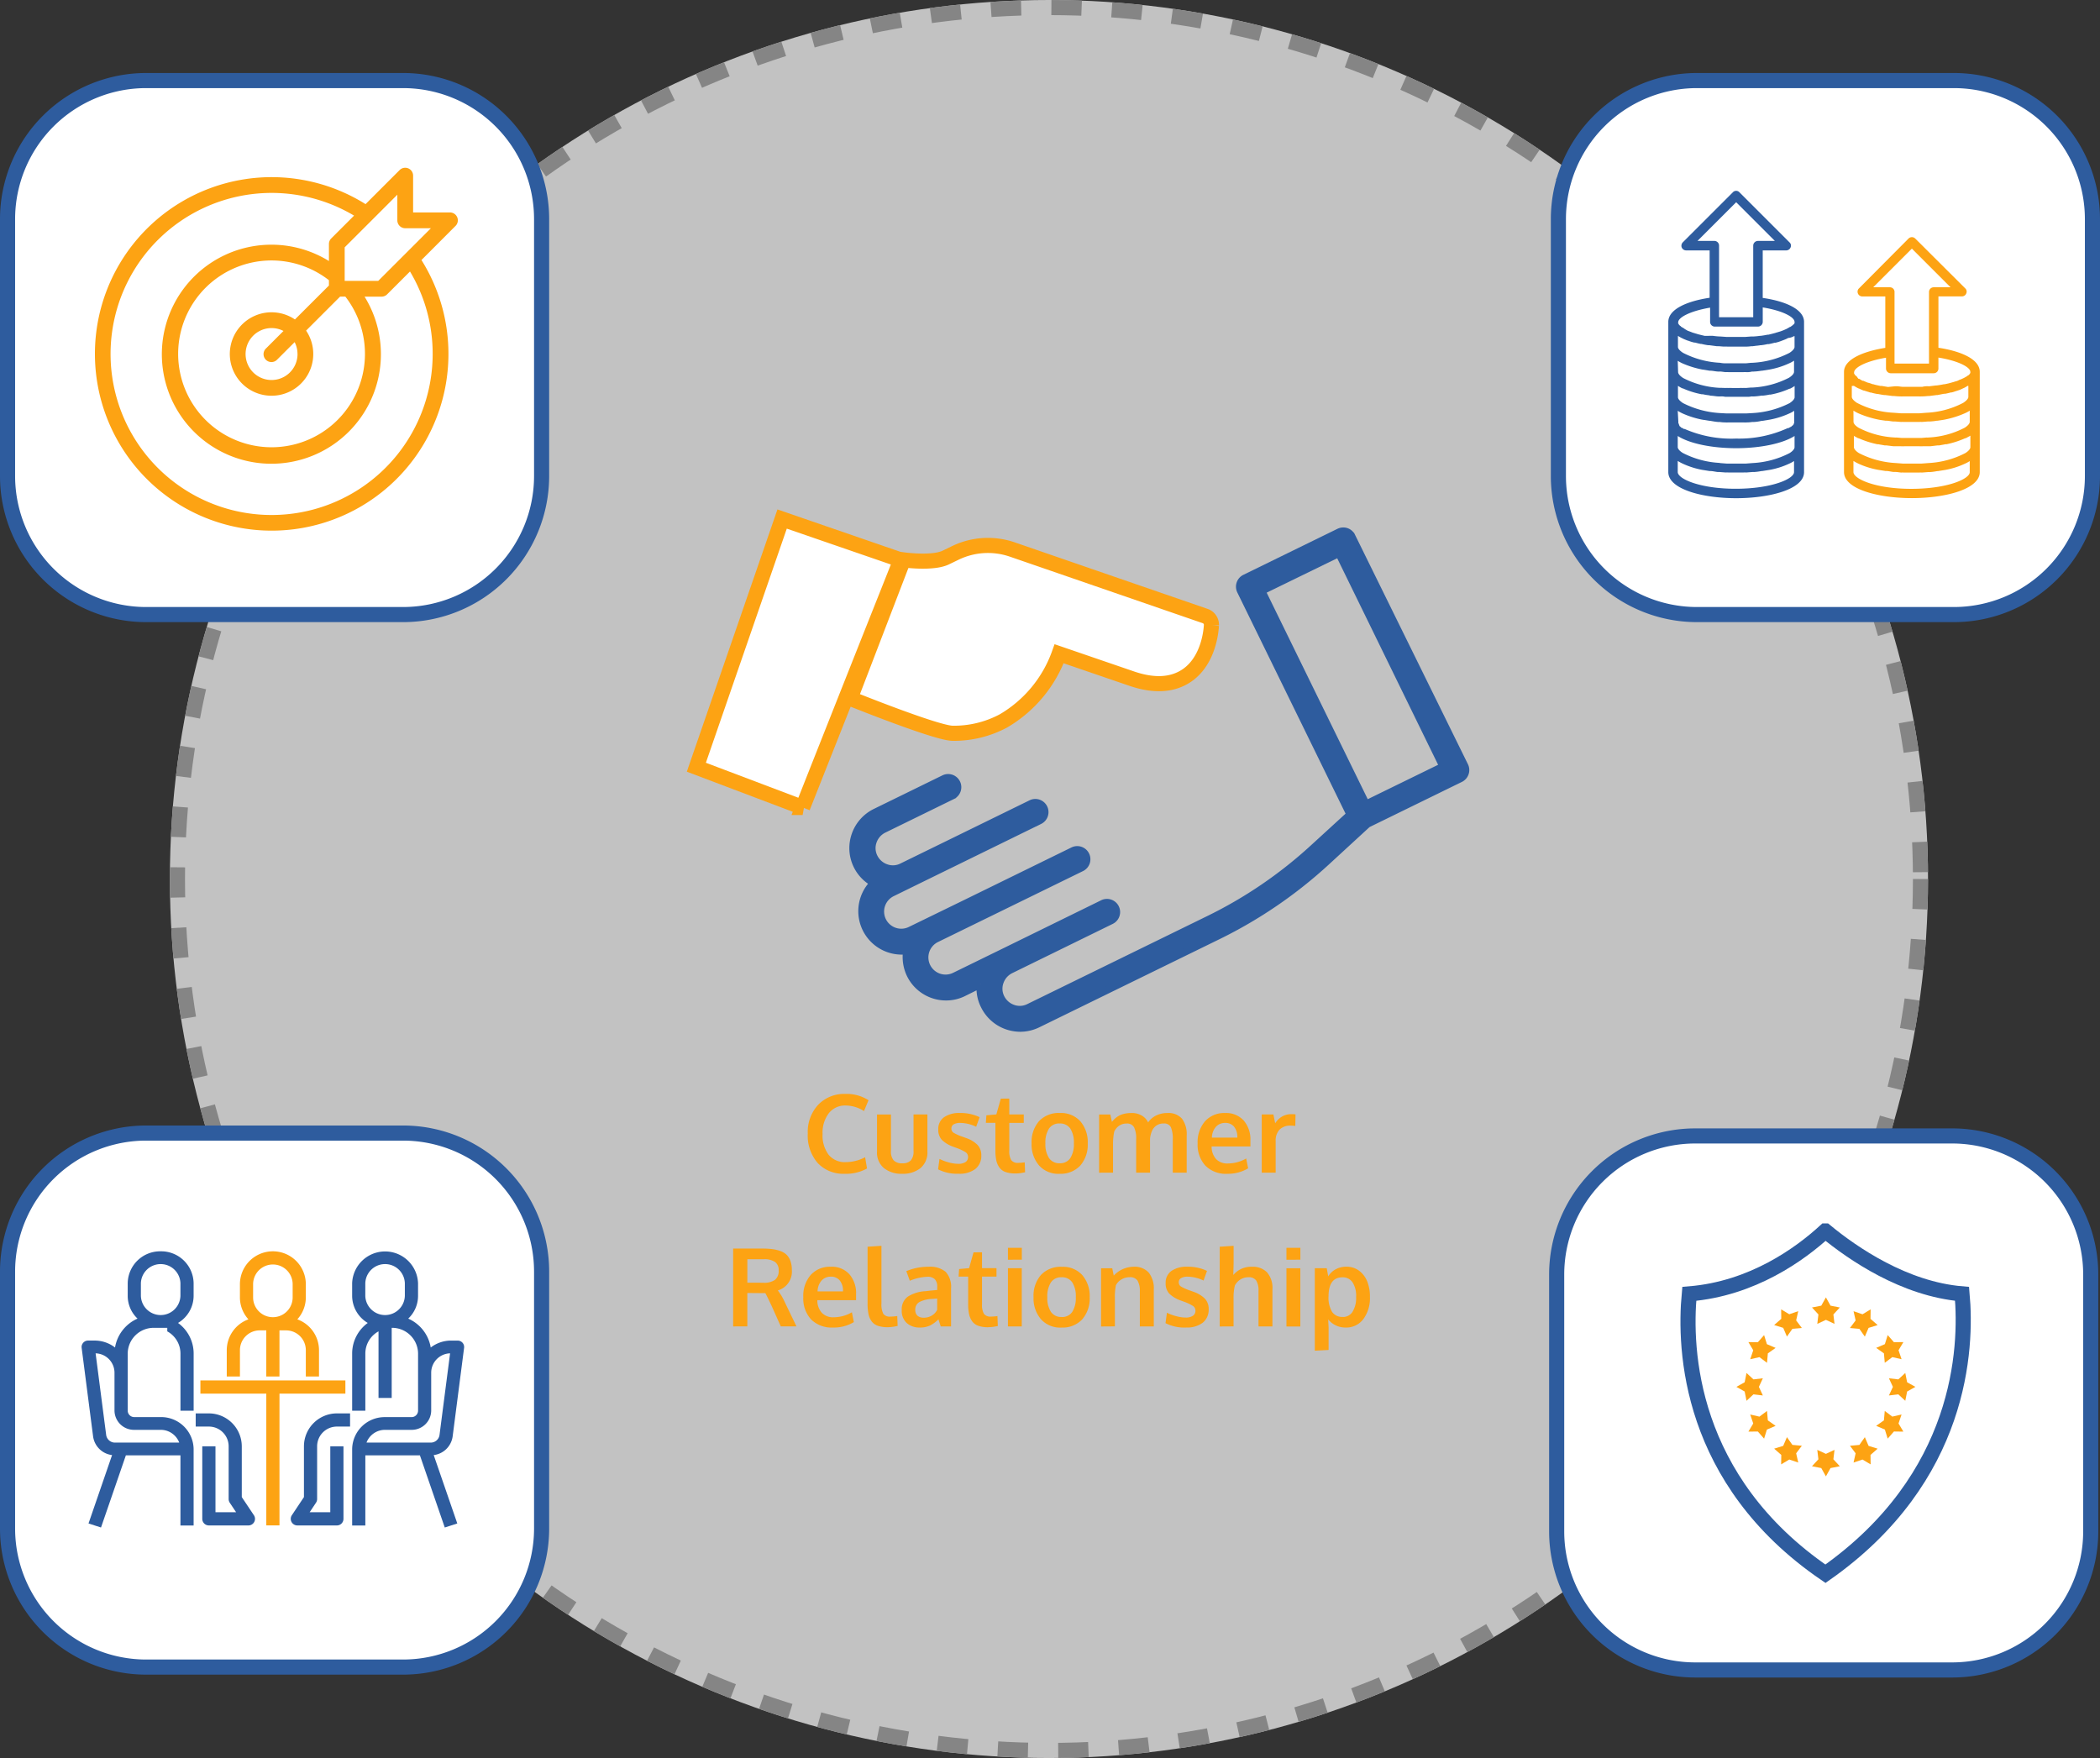
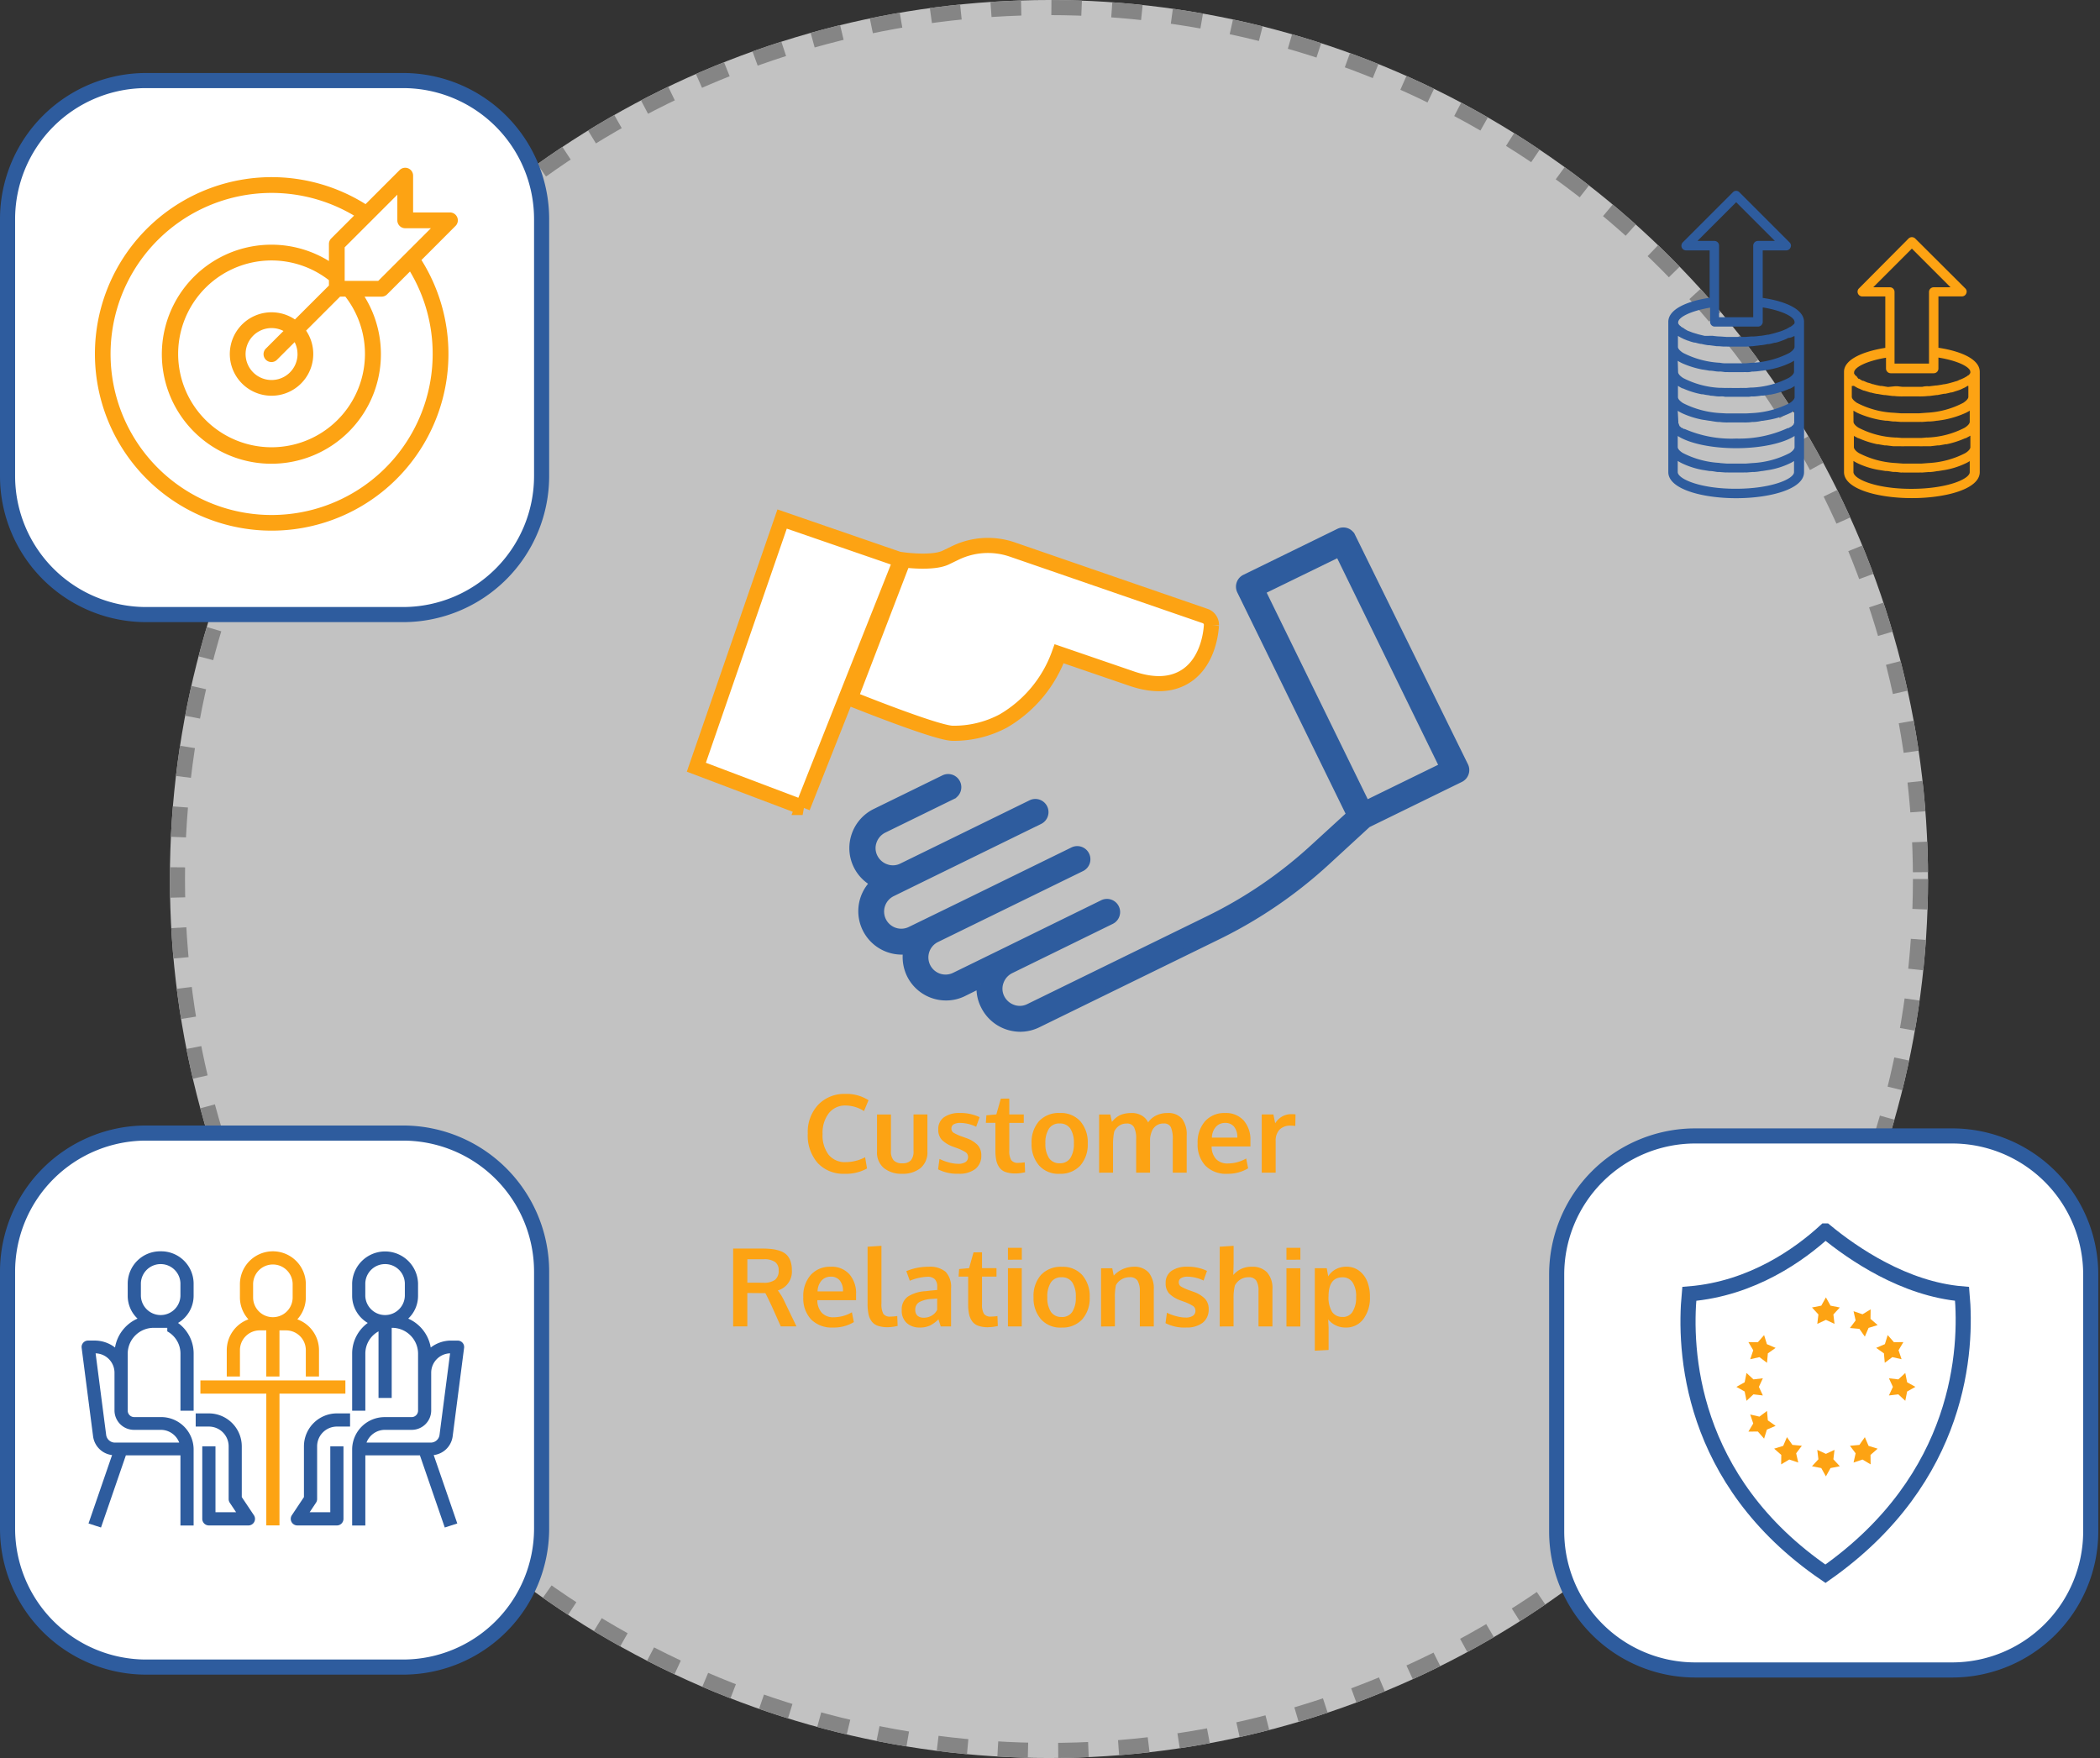
<svg xmlns="http://www.w3.org/2000/svg" width="278" height="232.744" viewBox="0 0 278 232.744">
  <rect x="0" y="0" width="278" height="232.744" fill="#333333" stroke="none" />
  <g id="ic_customer_value" transform="translate(-247.999 -2780)">
    <g id="Group_5974" data-name="Group 5974" transform="translate(248.999 2775)">
      <g id="Group_5973" data-name="Group 5973" transform="translate(16.49)">
        <g id="Ellipse_312" data-name="Ellipse 312" transform="translate(5 5)" fill="#fff" stroke="#a8a8a8" stroke-width="2" stroke-dasharray="4" opacity="0.7">
          <circle cx="116.372" cy="116.372" r="116.372" stroke="none" />
          <circle cx="116.372" cy="116.372" r="115.372" fill="none" />
        </g>
      </g>
      <g id="Group_5972" data-name="Group 5972" transform="translate(0 15.665)">
        <g id="Group_5969" data-name="Group 5969" transform="translate(205.301 0)">
-           <path id="Path_11077" data-name="Path 11077" d="M89.721,138.469h-34A18.35,18.35,0,0,1,37.38,120.126V86.113A18.35,18.35,0,0,1,55.718,67.77H89.741a18.35,18.35,0,0,1,18.338,18.343v34.034A18.35,18.35,0,0,1,89.721,138.469Z" transform="translate(-37.38 -67.77)" fill="#fff" stroke="#2e5c9e" stroke-miterlimit="10" stroke-width="2" />
          <g id="noun_Profit_2418435" transform="translate(14.551 14.598)">
            <g id="Layer_2" data-name="Layer 2" transform="translate(0 0)">
              <g id="Layer_1" data-name="Layer 1">
                <path id="Path_11081" data-name="Path 11081" d="M0,20.664H0v3.294H0v3.314H0v3.3H0v3.364H0v3.3C0,39.5,4.522,40.69,8.985,40.69s8.985-1.188,8.985-3.444v-3.3h0V30.6h0V27.283h0V23.959h0V20.664h0V17.35c0-1.657-2.426-2.735-5.471-3.175V7.886h3.115a.619.619,0,0,0,.569-.389.579.579,0,0,0-.14-.679L9.424.2a.589.589,0,0,0-.888,0L1.917,6.818a.649.649,0,0,0-.14.679.639.639,0,0,0,.579.389H5.471v6.269C2.416,14.615,0,15.693,0,17.35ZM6.808,36.018A11.98,11.98,0,0,1,1.917,34.7c-.429-.26-.669-.559-.669-.779h0V32.454c1.557,1,4.512,1.617,7.737,1.617s6.189-.629,7.727-1.617v1.487h0c0,.22-.24.519-.659.779a11.979,11.979,0,0,1-4.9,1.318h0l-.888.07H7.737l-.9-.07Zm9.823-16.781h.08v1.428h0c0,.22-.24.5-.659.779a11.979,11.979,0,0,1-4.9,1.318h0c-.28,0-.589.05-.888.07H7.737a3.856,3.856,0,0,1-.9-.07h0a11.979,11.979,0,0,1-4.892-1.318c-.429-.28-.669-.559-.669-.779h0V19.2h0a4.991,4.991,0,0,0,.569.319h0a1,1,0,0,1,.18.09l.539.22h.05a5.351,5.351,0,0,0,.829.26h.11c.25.07.489.13.759.18H4.4c.329.08.6.13.878.17h.15l1,.13h.05a.2.2,0,0,1,.11,0h0c.28,0,.559.05.849.05H10.1a4.961,4.961,0,0,0,.888-.05h.18l1-.13h.12a8.435,8.435,0,0,0,.859-.15h.16c.26-.05.509-.11.759-.18h.12a5.581,5.581,0,0,0,.819-.26h0a7.637,7.637,0,0,0,.719-.29h0a1.478,1.478,0,0,0,.13-.08,1.847,1.847,0,0,0,.779-.24ZM1.248,29.12a5.55,5.55,0,0,0,.639.349h0a11.84,11.84,0,0,0,2.576.819h0l1,.16h.09c.329.06.669.12,1,.15h.24a5.111,5.111,0,0,0,.779.06,2.226,2.226,0,0,0,.369,0H9.973a2.415,2.415,0,0,0,.379,0,4.892,4.892,0,0,0,.769-.06h.24a5.223,5.223,0,0,0,1-.15h.09l1-.16h0a11.171,11.171,0,0,0,2.576-.819h0a3.824,3.824,0,0,0,.639-.349v1.467a1.248,1.248,0,0,1,0,.15.659.659,0,0,1-.08.13v.06l-.1.11a.4.4,0,0,1-.09.07l-.17.15h-.06l-.24.15h-.11a15.393,15.393,0,0,1-6.828,1.388,15.433,15.433,0,0,1-6.818-1.268h-.11a2.287,2.287,0,0,0-.24-.15h-.06a.769.769,0,0,1-.16-.15l-.1-.07-.09-.21v-.06l-.08-.13v-.15Zm0-3.324a5.291,5.291,0,0,0,.619.359h.07a11.131,11.131,0,0,0,2.5.779h.15a6.839,6.839,0,0,0,.789.13l.24.06c.3,0,.609.07.918.09a3.415,3.415,0,0,0,.439,0,1.975,1.975,0,0,1,.539.05h2.965a1.939,1.939,0,0,0,.529-.05,3.125,3.125,0,0,0,.439,0,9.225,9.225,0,0,0,.918-.11,1,1,0,0,0,.24,0,6.837,6.837,0,0,0,.789-.13h.15a10.981,10.981,0,0,0,2.5-.779h.07a4.452,4.452,0,0,0,.609-.359h0v1.487h0c0,.22-.24.5-.659.779a12.279,12.279,0,0,1-4.9,1.318h0l-.888.05H7.737l-.9-.05h0A12.329,12.329,0,0,1,1.947,28.1c-.429-.28-.669-.559-.669-.779h0V25.8Zm0-3.294a4.991,4.991,0,0,0,.649.349h0a12.439,12.439,0,0,0,2.576.8h0l1,.16h.09c.329,0,.669.1,1,.11a1,1,0,0,0,.24,0c.26,0,.519.06.779.08a2.356,2.356,0,0,1,.369,0h2a2.415,2.415,0,0,1,.379,0,2.489,2.489,0,0,0,.769-.08.928.928,0,0,0,.24,0,7.634,7.634,0,0,0,1-.11h.09l1-.16a10.712,10.712,0,0,0,2.576-.819h0a3.823,3.823,0,0,0,.639-.349v1.477h0c0,.23-.24.509-.659.779a11.76,11.76,0,0,1-4.822,1.3h-.21l-.689.06a3,3,0,0,0-.409,0,3.3,3.3,0,0,0-.439,0h-1a3.534,3.534,0,0,0-.459,0,2.676,2.676,0,0,0-.4,0l-.559-.02h-.21a11.76,11.76,0,0,1-4.822-1.3c-.419-.27-.659-.549-.669-.779h0ZM11.88,6.629a.629.629,0,0,0-.639.629v9.474H6.718V7.257a.619.619,0,0,0-.629-.629H3.863L8.985,1.507l5.121,5.121ZM16.711,17.35a.449.449,0,0,1,0,.16h0a.749.749,0,0,1-.1.17h-.05a.709.709,0,0,1-.15.15h0l-.25.18h-.05c-.15.1-.319.19-.489.28l-.389.17-.29.11c-.15.06-.309.09-.469.15a2,2,0,0,0-.3.09l-.419.11-.489.12h-.11c-.29.06-.579.11-.888.15a.16.16,0,0,1-.1,0,8.365,8.365,0,0,1-.888.09h-.3l-.8.06H7.717l-.849-.06h-.09a8.984,8.984,0,0,1-.908-.09H5.79l-.8.01h-.17l-.5-.12-.439-.11a2,2,0,0,0-.3-.09c-.16-.06-.319-.09-.459-.15s-.389-.15-.579-.22l-.09-.06A2.605,2.605,0,0,1,2,18.159l-.14-.07-.19-.12s0-.06-.08-.08a1.428,1.428,0,0,1-.12-.11l-.06-.05c0-.08-.07-.11-.1-.17h0a.469.469,0,0,1,0-.16c0-.639,1.577-1.487,4.223-1.937V17.4a.629.629,0,0,0,.559.569h5.79a.629.629,0,0,0,.619-.629V15.433C15.144,15.863,16.711,16.711,16.711,17.35ZM1.248,37.226V35.758a5.55,5.55,0,0,0,.639.349h0a10.841,10.841,0,0,0,2.586.829h0l1,.16h.09c.329,0,.669.1,1,.13a1,1,0,0,1,.24,0l.779.06a2.356,2.356,0,0,1,.369,0h2a2.416,2.416,0,0,1,.379,0l.769-.06a1,1,0,0,1,.24,0,7.553,7.553,0,0,0,1-.13h.09l1-.16h0a10.282,10.282,0,0,0,2.576-.819h0a3.824,3.824,0,0,0,.639-.349v1.467c0,.908-2.995,2.206-7.727,2.206S1.248,38.134,1.248,37.226Z" transform="translate(0 0.003)" fill="#2e5c9e" />
                <path id="Path_11082" data-name="Path 11082" d="M23.3,23.969v3.3h0v3.314h0v3.364h0v3.3c0,2.256,4.522,3.444,8.985,3.444s8.985-1.188,8.985-3.444v-3.3h0V30.628h0V27.314h0V23.969c0-1.647-2.426-2.725-5.471-3.185v-6.8h3.115a.609.609,0,0,0,.569-.389.579.579,0,0,0-.13-.669L32.724,6.32a.629.629,0,0,0-.878,0l-6.629,6.669a.629.629,0,0,0,.449,1h3.1v6.808C25.726,21.284,23.3,22.362,23.3,23.969Zm1.248,8.455.629.339h.06a12.229,12.229,0,0,0,2.5.8.389.389,0,0,1,.15,0c.26.06.529.09.8.15h.24l.908.11h.978a4.689,4.689,0,0,0,.519,0h1.907a4.863,4.863,0,0,0,.539,0h.968l.918-.11h.24c.27-.06.539-.09.789-.15a.439.439,0,0,1,.16,0,12.13,12.13,0,0,0,2.486-.8h.07c.22-.12.439-.23.619-.339h0v1.527h0c0,.22-.25.519-.669.779a11.9,11.9,0,0,1-4.882,1.318h0l-.9.07h-2.5l-.908-.07h0a11.979,11.979,0,0,1-4.892-1.318c-.419-.26-.659-.559-.669-.779h0V32.465Zm0-3.314a6.531,6.531,0,0,0,.639.349h0a12.978,12.978,0,0,0,2.586.819h0c.319.07.639.11,1,.16a.12.12,0,0,0,.08,0c.339,0,.669.09,1,.11h.24l.779.06a2.3,2.3,0,0,1,.369,0h2a2.225,2.225,0,0,1,.369,0l.769-.06h.24a7.633,7.633,0,0,0,1-.11.15.15,0,0,0,.09,0c.329-.05.659-.09,1-.16h0a12.528,12.528,0,0,0,2.586-.819h0a4.393,4.393,0,0,0,.649-.349v1.477h0c0,.23-.24.509-.659.779a11.55,11.55,0,0,1-4.822,1.3.709.709,0,0,1-.21,0l-.689.06H30.937l-.689-.06a.679.679,0,0,1-.2,0,11.61,11.61,0,0,1-4.832-1.3c-.419-.27-.659-.549-.659-.779h0Zm.06-3.284c.18.11.359.22.579.329h0l.17.06c.19.09.359.17.549.24h.05l.829.26h.09a7.363,7.363,0,0,0,.779.18h.09c.309.06.579.11.869.15h.14l1,.13h.21a7.907,7.907,0,0,0,.849.05h0a1.058,1.058,0,0,0,.25,0h2.186a1.058,1.058,0,0,0,.25,0,7.787,7.787,0,0,0,.888-.05h.18l1-.13h.11l.859-.17h.16q.409-.08.779-.18h.1l.819-.26h0a3.883,3.883,0,0,0,.709-.3h0a.329.329,0,0,0,.12-.05,4.481,4.481,0,0,0,.449-.26.15.15,0,0,0,.09,0v1.467h0c0,.22-.25.5-.669.779A11.6,11.6,0,0,1,34.2,29.39h0l-.9.07h-2.5l-.908-.07h0a11.69,11.69,0,0,1-4.892-1.318c-.419-.28-.659-.559-.669-.779h0V25.846ZM35.18,12.779a.619.619,0,0,0-.629.609v9.494H29.988V13.388a.609.609,0,0,0-.619-.609H27.163l5.121-5.121,5.121,5.121Zm4.842,11.191a.658.658,0,0,1,0,.15h0l-.11.17h0l-.15.15h-.05a.939.939,0,0,1-.25.18h0a3.924,3.924,0,0,1-.5.26,2.3,2.3,0,0,1-.379.15c-.1.06-.19.09-.3.15a4.443,4.443,0,0,0-.449.13l-.319.09-.409.11-.509.11a.16.16,0,0,0-.1,0c-.28.06-.579.11-.888.15a.15.15,0,0,1-.09,0l-.9.11h-.17a2.717,2.717,0,0,0-.8.08H31.186c-.28,0-.569-.06-.849-.08h-.25l-.908.09a.15.15,0,0,1-.09,0l-.789-.13h-.18l-.509-.11a3.994,3.994,0,0,1-.409-.11.845.845,0,0,1-.319-.09,4.441,4.441,0,0,0-.449-.13c-.2-.07-.389-.17-.579-.24a.15.15,0,0,0-.09,0c-.18-.09-.329-.19-.479-.28a.15.15,0,0,1-.09,0l-.2-.27s0-.06-.08-.08a.429.429,0,0,1-.12-.11l-.06-.05a.848.848,0,0,0-.1-.17h0a.369.369,0,0,1,0-.15c0-.649,1.577-1.5,4.223-1.947V23.53a.629.629,0,0,0,.629.629h5.69a.619.619,0,0,0,.619-.629V22.083C38.444,22.512,40.021,23.36,40.021,23.969ZM24.548,37.236V35.769a6.528,6.528,0,0,0,.639.349h0a10.781,10.781,0,0,0,2.586.819l1,.16h.08c.339,0,.669.1,1,.13h.24c.26,0,.509.06.779.08a2.3,2.3,0,0,1,.369,0h2a2.227,2.227,0,0,1,.369,0l.769-.06a1.058,1.058,0,0,1,.24,0,7.552,7.552,0,0,0,1-.13h.09l1-.16h0a10.5,10.5,0,0,0,2.586-.819h0a4.393,4.393,0,0,0,.649-.349v1.467c0,.908-2.995,2.206-7.737,2.206S24.548,38.145,24.548,37.236Z" transform="translate(-0.04 -0.008)" fill="#fda313" />
              </g>
            </g>
          </g>
        </g>
        <g id="Group_5971" data-name="Group 5971" transform="translate(0 139.341)">
          <path id="Path_11078" data-name="Path 11078" d="M89.721,138.469h-34A18.35,18.35,0,0,1,37.38,120.126V86.113A18.35,18.35,0,0,1,55.718,67.77H89.741a18.35,18.35,0,0,1,18.338,18.343v34.034A18.35,18.35,0,0,1,89.721,138.469Z" transform="translate(-37.38 -67.77)" fill="#fff" stroke="#2e5c9e" stroke-miterlimit="10" stroke-width="2" />
          <g id="Group_5966" data-name="Group 5966" transform="translate(9.8 15.655)">
            <g id="meeting" transform="translate(0 0)">
              <g id="Group_4034" data-name="Group 4034" transform="translate(19.217 0)">
                <g id="Group_4033" data-name="Group 4033">
                  <path id="Path_7802" data-name="Path 7802" d="M193.342,75.737a4.331,4.331,0,0,0,1.125-2.9V71.094a4.362,4.362,0,0,0-8.725,0v1.745a4.331,4.331,0,0,0,1.125,2.9A4.356,4.356,0,0,0,184,79.819v3.49h1.745v-3.49A2.617,2.617,0,0,1,188.36,77.2h.872v6.107h1.745V77.2h.872a2.617,2.617,0,0,1,2.617,2.617v3.49h1.745v-3.49A4.356,4.356,0,0,0,193.342,75.737Zm-.619-2.9a2.617,2.617,0,0,1-5.235,0V71.094a2.617,2.617,0,0,1,5.235,0Z" transform="translate(-183.998 -66.732)" fill="#fda313" />
                </g>
              </g>
              <g id="Group_4036" data-name="Group 4036" transform="translate(15.105 21.458)">
                <g id="Group_4035" data-name="Group 4035">
                  <path id="Path_7803" data-name="Path 7803" d="M151.7,288.207l-1.6-2.395v-6.718a4.368,4.368,0,0,0-4.362-4.362H144v1.745h1.745a2.617,2.617,0,0,1,2.617,2.617v6.98a.878.878,0,0,0,.147.484l.841,1.261h-2.732v-8.725H144.87v9.6a.873.873,0,0,0,.872.872h5.235a.872.872,0,0,0,.726-1.357Z" transform="translate(-143.998 -274.732)" fill="#2e5c9e" />
                </g>
              </g>
              <g id="Group_4038" data-name="Group 4038" transform="translate(0 0)">
                <g id="Group_4037" data-name="Group 4037" transform="translate(0)">
                  <path id="Path_7804" data-name="Path 7804" d="M14.831,72.641V70.953a4.293,4.293,0,0,0-4.362-4.221,4.293,4.293,0,0,0-4.362,4.221v1.688a4.137,4.137,0,0,0,1.3,3,5.1,5.1,0,0,0-2.98,3.826,4.414,4.414,0,0,0-2.685-.919H.872A.859.859,0,0,0,0,79.394a.817.817,0,0,0,.007.1l1.52,11.766a2.879,2.879,0,0,0,2.51,2.448L.918,102.763l1.654.533,3.291-9.552h7.224v9.286h1.745V92.9a4.3,4.3,0,0,0-4.362-4.221H6.979a.859.859,0,0,1-.872-.844v-7.6A3.435,3.435,0,0,1,9.6,76.862h1.745v.469a3.348,3.348,0,0,1,1.745,2.907v7.6h1.745v-7.6a5,5,0,0,0-2.068-4.023A4.184,4.184,0,0,0,14.831,72.641ZM6.979,90.368h3.49a2.613,2.613,0,0,1,2.457,1.688H4.43a1.171,1.171,0,0,1-1.173-1l-1.4-10.817a2.571,2.571,0,0,1,2.5,2.532v5.065A2.576,2.576,0,0,0,6.979,90.368Zm6.107-17.727a2.619,2.619,0,0,1-5.235,0V70.953a2.619,2.619,0,0,1,5.235,0Z" transform="translate(0 -66.732)" fill="#2e5c9e" />
                </g>
              </g>
              <g id="Group_4040" data-name="Group 4040" transform="translate(15.727 17.095)">
                <g id="Group_4039" data-name="Group 4039" transform="translate(0 0)">
                  <path id="Path_7805" data-name="Path 7805" d="M152,234.732v1.745h8.724v17.449h1.745V236.477h8.725v-1.745Z" transform="translate(-151.998 -234.732)" fill="#fda313" />
                </g>
              </g>
              <g id="Group_4042" data-name="Group 4042" transform="translate(27.693 21.458)">
                <g id="Group_4041" data-name="Group 4041">
                  <path id="Path_7806" data-name="Path 7806" d="M267.5,286.074v-6.98a2.617,2.617,0,0,1,2.617-2.617h1.745v-1.745h-1.745a4.368,4.368,0,0,0-4.362,4.362v6.718l-1.6,2.4a.872.872,0,0,0,.726,1.354h5.235a.872.872,0,0,0,.872-.872v-9.6h-1.745v8.725h-2.733l.841-1.261A.878.878,0,0,0,267.5,286.074Z" transform="translate(-264.012 -274.732)" fill="#2e5c9e" />
                </g>
              </g>
              <g id="Group_4044" data-name="Group 4044" transform="translate(35.817 0)">
                <g id="Group_4043" data-name="Group 4043">
                  <path id="Path_7807" data-name="Path 7807" d="M357.3,91.261l1.52-11.766a.85.85,0,0,0-.761-.939.9.9,0,0,0-.1-.006h-.872a4.413,4.413,0,0,0-2.685.919,5.1,5.1,0,0,0-2.98-3.826,4.137,4.137,0,0,0,1.3-3V70.953a4.365,4.365,0,0,0-8.724,0v1.688a4.183,4.183,0,0,0,2.068,3.574A5,5,0,0,0,344,80.238v7.6h1.745v-7.6a3.348,3.348,0,0,1,1.745-2.907v8.816h1.745V76.862a3.435,3.435,0,0,1,3.49,3.377v7.6a.859.859,0,0,1-.872.844h-3.49A4.3,4.3,0,0,0,344,92.9v10.13h1.745V93.745h7.224l3.291,9.552,1.658-.534-3.122-9.054A2.879,2.879,0,0,0,357.3,91.261Zm-6.325-18.62a2.619,2.619,0,0,1-5.235,0V70.953a2.619,2.619,0,0,1,5.235,0ZM354.4,92.056h-8.5a2.613,2.613,0,0,1,2.457-1.688h3.49a2.576,2.576,0,0,0,2.617-2.532V82.771a2.571,2.571,0,0,1,2.5-2.532l-1.4,10.814A1.171,1.171,0,0,1,354.4,92.056Z" transform="translate(-343.998 -66.732)" fill="#2e5c9e" />
                </g>
              </g>
            </g>
          </g>
        </g>
        <g id="Group_5970" data-name="Group 5970" transform="translate(205.074 139.722)">
          <path id="Path_11076" data-name="Path 11076" d="M89.721,138.469h-34A18.35,18.35,0,0,1,37.38,120.126V86.113A18.35,18.35,0,0,1,55.718,67.77H89.741a18.35,18.35,0,0,1,18.338,18.343v34.034A18.35,18.35,0,0,1,89.721,138.469Z" transform="translate(-37.38 -67.77)" fill="#fff" stroke="#2e5c9e" stroke-miterlimit="10" stroke-width="2" />
          <g id="Group_5967" data-name="Group 5967" transform="translate(17.386 12.578)">
            <g id="Group_755" data-name="Group 755" transform="translate(0 0)">
              <path id="Path_3419" data-name="Path 3419" d="M191.742,134.892m-.032-1.272c-3.313,3.039-9.633,7.653-18.009,8.329-.688,7.316-.1,24.672,18.026,37.054,18.086-12.693,18.737-29.864,18.086-37.054-7.633-.639-14.443-5.313-18.1-8.329Z" transform="translate(-173.532 -133.62)" fill="#fff" stroke="#2e5c9e" stroke-width="2" />
            </g>
            <g id="Group_756" data-name="Group 756" transform="translate(6.405 8.796)">
              <path id="Path_3420" data-name="Path 3420" d="M231.244,155.33l.611,1.094,1.231.243-.851.922.148,1.245-1.138-.528-1.141.528.148-1.245-.851-.922,1.231-.243Z" transform="translate(-219.394 -155.33)" fill="#fda313" />
-               <path id="Path_3421" data-name="Path 3421" d="M209.737,161.85l1.077.645,1.187-.406-.277,1.223.752,1-1.25.114-.722,1.026-.494-1.155-1.2-.37.944-.827Z" transform="translate(-203.812 -160.264)" fill="#fda313" />
              <path id="Path_3422" data-name="Path 3422" d="M194.79,176.8l1.255.019.825-.944.372,1.2,1.153.494-1.026.725-.112,1.25-1-.752-1.223.277.4-1.187Z" transform="translate(-193.202 -170.882)" fill="#fda313" />
              <path id="Path_3423" data-name="Path 3423" d="M188.26,198.311l1.094-.61.246-1.231.919.851,1.245-.148-.525,1.138.525,1.138-1.245-.148-.919.854-.246-1.231Z" transform="translate(-188.26 -186.464)" fill="#fda313" />
              <path id="Path_3424" data-name="Path 3424" d="M194.79,219.879l.642-1.077-.4-1.189,1.223.28,1-.752.112,1.248,1.026.725-1.153.494-.372,1.2-.825-.944Z" transform="translate(-193.202 -202.107)" fill="#fda313" />
              <path id="Path_3425" data-name="Path 3425" d="M209.737,235.015l.017-1.255-.944-.827,1.2-.37.494-1.153.722,1.024,1.25.114-.752,1,.277,1.223-1.187-.4Z" transform="translate(-203.812 -212.906)" fill="#fda313" />
-               <path id="Path_3426" data-name="Path 3426" d="M231.244,241.847l-.613-1.1-1.231-.243.851-.919-.148-1.248,1.141.528,1.138-.528-.148,1.248.851.919-1.231.243Z" transform="translate(-219.394 -218.15)" fill="#fda313" />
+               <path id="Path_3426" data-name="Path 3426" d="M231.244,241.847l-.613-1.1-1.231-.243.851-.919-.148-1.248,1.141.528,1.138-.528-.148,1.248.851.919-1.231.243" transform="translate(-219.394 -218.15)" fill="#fda313" />
              <path id="Path_3427" data-name="Path 3427" d="M252.809,235.015l-1.077-.642-1.187.4.277-1.223-.752-1,1.25-.114.722-1.024.494,1.153,1.2.37-.944.827Z" transform="translate(-235.037 -212.906)" fill="#fda313" />
-               <path id="Path_3428" data-name="Path 3428" d="M267.944,219.879l-1.253-.017-.827.944-.372-1.2-1.153-.494,1.026-.725.112-1.248,1,.752,1.223-.28-.4,1.189Z" transform="translate(-245.836 -202.107)" fill="#fda313" />
              <path id="Path_3429" data-name="Path 3429" d="M274.785,198.311l-1.094.613-.246,1.231-.919-.854-1.245.148.525-1.138-.525-1.138,1.245.148.919-.851.246,1.231Z" transform="translate(-251.088 -186.464)" fill="#fda313" />
              <path id="Path_3430" data-name="Path 3430" d="M267.944,176.8l-.642,1.08.4,1.187-1.223-.277-1,.752-.112-1.25-1.026-.725,1.153-.494.372-1.2.827.944Z" transform="translate(-245.836 -170.882)" fill="#fda313" />
              <path id="Path_3431" data-name="Path 3431" d="M252.809,161.85l-.017,1.255.944.827-1.2.37-.494,1.155-.722-1.026-1.25-.114.752-1-.277-1.223,1.187.406Z" transform="translate(-235.037 -160.264)" fill="#fda313" />
            </g>
          </g>
        </g>
        <g id="Group_5968" data-name="Group 5968" transform="translate(0 0)">
          <path id="Path_11079" data-name="Path 11079" d="M89.721,138.469h-34A18.35,18.35,0,0,1,37.38,120.126V86.113A18.35,18.35,0,0,1,55.718,67.77H89.741a18.35,18.35,0,0,1,18.338,18.343v34.034A18.35,18.35,0,0,1,89.721,138.469Z" transform="translate(-37.38 -67.77)" fill="#fff" stroke="#2e5c9e" stroke-miterlimit="10" stroke-width="2" />
          <g id="noun_goal_117084" transform="translate(11.544 11.543)">
            <path id="Path_11080" data-name="Path 11080" d="M51.021,9.919H46.144V5.045a1.045,1.045,0,0,0-1.784-.739l-4.511,4.51a23.4,23.4,0,1,0,7.4,7.4L51.76,11.7a1.045,1.045,0,0,0-.739-1.784ZM48.733,28.654A21.32,21.32,0,1,1,38.327,10.337L35.3,13.362A1.045,1.045,0,0,0,35,14.1v2.248a14.471,14.471,0,0,0-7.583-2.162h0a14.5,14.5,0,1,0,12.3,6.878h2.249a1.045,1.045,0,0,0,.739-.306l3.026-3.025A21.218,21.218,0,0,1,48.733,28.654ZM35,19.591,30.5,24.085a5.524,5.524,0,1,0,1.477,1.477l4.5-4.5h.7a12.365,12.365,0,1,1-9.761-4.789h0A12.375,12.375,0,0,1,35,18.888v.7Zm-4.156,9.063a3.438,3.438,0,1,1-1.861-3.046l-2.307,2.308a1.045,1.045,0,1,0,1.477,1.477l2.307-2.307A3.4,3.4,0,0,1,30.839,28.654ZM45.174,15.332l-.027.027-3.619,3.617H37.085V14.535L40.7,10.923c.014-.013.028-.027.041-.041l3.315-3.315v3.4A1.045,1.045,0,0,0,45.1,12.008h3.4Z" transform="translate(-4 -3.999)" fill="#fda313" />
          </g>
        </g>
      </g>
    </g>
    <g id="handshake" transform="translate(340.183 2848.711)">
      <g id="Group_3493" data-name="Group 3493" transform="translate(0 0)">
        <g id="Group_3492" data-name="Group 3492">
          <path id="Path_7404" data-name="Path 7404" d="M67.925,97.843,56.307,93.835,42.336,89.016a9.91,9.91,0,0,0-7.459.456l-1.285.622c-1.74.85-5.615.311-5.615.311l-7.04,18.34s11.433,4.618,13.567,4.618a13.876,13.876,0,0,0,6.713-1.637,16.9,16.9,0,0,0,7.376-8.889l9.552,3.274c3,1.036,5.47.891,7.376-.414,3.067-2.113,3.212-6.465,3.232-6.651A1.233,1.233,0,0,0,67.925,97.843Zm-53.291,25.34L.565,117.858,11.918,85,27.584,90.4C27.667,90.446,27.5,90.653,14.634,123.183Z" transform="translate(-0.565 -84.996)" fill="#fff" stroke="#fda313" stroke-width="2" />
        </g>
      </g>
      <g id="Group_3495" data-name="Group 3495" transform="translate(20.751 1.623)">
        <g id="Group_3494" data-name="Group 3494" transform="translate(0 0)">
          <path id="Path_7405" data-name="Path 7405" d="M177.992,117.035l-14.96-30.4a1.226,1.226,0,0,0-.7-.622,1.266,1.266,0,0,0-.953.062l-12.453,6.092a1.248,1.248,0,0,0-.58,1.658l14.5,29.629-4.869,4.455a58.275,58.275,0,0,1-13.82,9.428l-23.849,11.665a2.678,2.678,0,0,1-2.113.124,2.814,2.814,0,0,1-1.6-1.409,2.678,2.678,0,0,1-.124-2.113,2.813,2.813,0,0,1,1.409-1.6l13.323-6.527a1.242,1.242,0,0,0-1.077-2.238L117.1,141.629l-6.568,3.212a2.771,2.771,0,1,1-2.445-4.973l19.145-9.365a1.242,1.242,0,1,0-1.077-2.238l-14.172,6.941-4.973,2.424-2.341,1.14a2.771,2.771,0,1,1-2.445-4.973l2.362-1.16,17.135-8.392a1.242,1.242,0,0,0-1.077-2.238l-11,5.387-6.133,3a2.678,2.678,0,0,1-2.113.124,2.813,2.813,0,0,1-1.6-1.409A2.678,2.678,0,0,1,99.671,127a2.813,2.813,0,0,1,1.409-1.6l9.1-4.455a1.242,1.242,0,0,0-1.077-2.238l-9.1,4.455a5.268,5.268,0,0,0-2.673,3.025,5.232,5.232,0,0,0,2.466,6.32,5.249,5.249,0,0,0,3.688,8.992c.228,0,.456-.021.684-.041a5.331,5.331,0,0,0,.456,3.17,5.245,5.245,0,0,0,4.724,2.942,5.123,5.123,0,0,0,2.3-.539l2.258-1.119a5.016,5.016,0,0,0,.518,2.839,5.268,5.268,0,0,0,3.025,2.673,5.45,5.45,0,0,0,1.72.29,5.275,5.275,0,0,0,2.3-.539l23.849-11.665a60.54,60.54,0,0,0,14.4-9.842l5.408-4.973,12.287-6.009A1.248,1.248,0,0,0,177.992,117.035Zm-13.054,5.056-13.82-28.241,10.236-4.994,13.8,28.241Z" transform="translate(-97.04 -85.952)" fill="#2e5c9e" stroke="#2e5c9e" stroke-width="1" />
        </g>
      </g>
    </g>
    <path id="Path_11083" data-name="Path 11083" d="M-20.233,1.866A4.642,4.642,0,0,1-23.8.448a5.523,5.523,0,0,1-1.319-3.915,5.263,5.263,0,0,1,1.379-3.806,4.778,4.778,0,0,1,3.61-1.435,5.367,5.367,0,0,1,3.052.835l-.6,1.438a4.574,4.574,0,0,0-2.413-.737A2.728,2.728,0,0,0-22.335-6.15a4.233,4.233,0,0,0-.824,2.74,4.251,4.251,0,0,0,.8,2.757,2.763,2.763,0,0,0,2.27.975,5.6,5.6,0,0,0,2.561-.645l.253,1.487A5.694,5.694,0,0,1-20.233,1.866ZM-10.2,1.115a3.706,3.706,0,0,1-2.42.751,3.692,3.692,0,0,1-2.417-.751,2.683,2.683,0,0,1-.916-2.2v-4.9h1.845v4.834A1.791,1.791,0,0,0-13.747.091,1.506,1.506,0,0,0-12.6.477,1.47,1.47,0,0,0-11.474.094a1.813,1.813,0,0,0,.354-1.252V-5.992h1.838v4.9A2.691,2.691,0,0,1-10.2,1.115Zm5.058.744a5.511,5.511,0,0,1-2.729-.582l.189-1.382A5.683,5.683,0,0,0-6.5.347a4.887,4.887,0,0,0,1.3.2A1.7,1.7,0,0,0-4.248.319.771.771,0,0,0-3.9-.351.739.739,0,0,0-4.22-.983a5.955,5.955,0,0,0-1.217-.575l-.4-.147a4.118,4.118,0,0,1-1.536-.923,1.952,1.952,0,0,1-.47-1.379A1.883,1.883,0,0,1-7.083-5.62,3.517,3.517,0,0,1-4.96-6.181a5.748,5.748,0,0,1,2.589.554l-.456,1.27a4.979,4.979,0,0,0-2.1-.512,1.7,1.7,0,0,0-.866.186.614.614,0,0,0-.312.565.633.633,0,0,0,.3.558,6.545,6.545,0,0,0,1.179.523q.028.007.182.063t.239.091a3.944,3.944,0,0,1,1.557.923,1.975,1.975,0,0,1,.5,1.4,2.19,2.19,0,0,1-.786,1.789A3.426,3.426,0,0,1-5.143,1.859Zm7.528-.035a3.947,3.947,0,0,1-1.308-.186,1.685,1.685,0,0,1-.817-.586A2.5,2.5,0,0,1-.158.108,6.219,6.219,0,0,1-.281-1.235V-4.876H-1.544l.07-1,1.319-.119L.435-8.083,1.557-8.09v2.1H3.473v1.115H1.557V-1.2A2.309,2.309,0,0,0,1.81.049,1.049,1.049,0,0,0,2.743.42,5.645,5.645,0,0,0,3.6.35l.049,1.319q-.014,0-.172.032t-.3.056q-.144.025-.368.046T2.385,1.824ZM8.236.47a1.593,1.593,0,0,0,1.4-.681,3.413,3.413,0,0,0,.47-1.95,3.408,3.408,0,0,0-.47-1.957,1.613,1.613,0,0,0-1.417-.674,1.6,1.6,0,0,0-1.407.677,3.405,3.405,0,0,0-.474,1.961A3.36,3.36,0,0,0,6.819-.211,1.618,1.618,0,0,0,8.236.47Zm-.049,1.4A3.414,3.414,0,0,1,5.493.757a4.238,4.238,0,0,1-.982-2.919A4.2,4.2,0,0,1,5.493-5.1,3.561,3.561,0,0,1,8.264-6.181a3.437,3.437,0,0,1,2.7,1.1,4.228,4.228,0,0,1,.979,2.922A4.205,4.205,0,0,1,10.958.775,3.55,3.55,0,0,1,8.187,1.866Zm5.262-.147v-7.71h1.487l.21.982q.14-.175.27-.312a2.943,2.943,0,0,1,.358-.309,2.408,2.408,0,0,1,.484-.284A3.19,3.19,0,0,1,16.89-6.1a3.985,3.985,0,0,1,.8-.077,2.587,2.587,0,0,1,1.47.372,2.108,2.108,0,0,1,.775.87,2.762,2.762,0,0,1,1.073-.919,3.291,3.291,0,0,1,1.466-.323,2.383,2.383,0,0,1,1.947.751,3.422,3.422,0,0,1,.621,2.224V1.718H23.2V-2.659a3.913,3.913,0,0,0-.249-1.631.96.96,0,0,0-.951-.5,1.6,1.6,0,0,0-1.543.968,3.421,3.421,0,0,0-.267,1.031V1.718H18.353V-2.744a3.338,3.338,0,0,0-.274-1.536,1.025,1.025,0,0,0-.989-.505,1.7,1.7,0,0,0-1,.295,1.871,1.871,0,0,0-.638.772,7.746,7.746,0,0,0-.161,1.7V1.718Zm16.971.147A3.838,3.838,0,0,1,27.526.8a4.075,4.075,0,0,1-1.035-2.957,4.219,4.219,0,0,1,.975-2.926,3.411,3.411,0,0,1,2.659-1.094,3.127,3.127,0,0,1,2.473,1,3.848,3.848,0,0,1,.88,2.645q0,.119,0,.386t0,.393H28.343a2.426,2.426,0,0,0,.593,1.673A2.044,2.044,0,0,0,30.49.5a4.859,4.859,0,0,0,2.427-.659l.26,1.3A5.139,5.139,0,0,1,30.42,1.866ZM28.378-2.919h3.368a2.175,2.175,0,0,0-.428-1.445,1.47,1.47,0,0,0-1.186-.505,1.62,1.62,0,0,0-1.2.491A2.23,2.23,0,0,0,28.378-2.919Zm6.6,4.637v-7.71h1.543l.239,1.179a2.436,2.436,0,0,1,2.2-1.214A3.475,3.475,0,0,1,39.449-6l-.028,1.536a3.922,3.922,0,0,0-.582-.042,1.976,1.976,0,0,0-1.519.54,2.122,2.122,0,0,0-.5,1.5V1.718ZM-35,22.073V11.767h3.81a11.263,11.263,0,0,1,1.351.07,4.986,4.986,0,0,1,1.087.256,2.254,2.254,0,0,1,.835.5,2.2,2.2,0,0,1,.505.824,3.506,3.506,0,0,1,.186,1.2,2.593,2.593,0,0,1-1.859,2.694,7.621,7.621,0,0,1,.94,1.586l1.529,3.171h-2.077l-1.2-2.687q-.681-1.445-.842-1.712-.119-.007-.793-.007l-1.593-.014v4.42Zm3.978-5.781a2.5,2.5,0,0,0,1.572-.389,1.525,1.525,0,0,0,.477-1.252,1.3,1.3,0,0,0-.484-1.115,2.492,2.492,0,0,0-1.48-.358h-2.182v3.108l1.045,0Zm9.24,5.928a3.838,3.838,0,0,1-2.894-1.07,4.075,4.075,0,0,1-1.035-2.957,4.219,4.219,0,0,1,.975-2.926,3.411,3.411,0,0,1,2.659-1.094,3.127,3.127,0,0,1,2.473,1,3.848,3.848,0,0,1,.88,2.645q0,.119,0,.386t0,.393h-5.128a2.426,2.426,0,0,0,.593,1.673,2.044,2.044,0,0,0,1.554.593,4.859,4.859,0,0,0,2.427-.659l.26,1.3A5.139,5.139,0,0,1-21.78,22.221Zm-2.042-4.785h3.368a2.175,2.175,0,0,0-.428-1.445,1.47,1.47,0,0,0-1.186-.505,1.62,1.62,0,0,0-1.2.491A2.23,2.23,0,0,0-23.822,17.436Zm9.3,4.743a3.973,3.973,0,0,1-1.315-.186,1.709,1.709,0,0,1-.824-.593,2.461,2.461,0,0,1-.421-.968,6.865,6.865,0,0,1-.119-1.4V11.522l1.838-.119V19a2.77,2.77,0,0,0,.246,1.407,1.069,1.069,0,0,0,.954.368,6.535,6.535,0,0,0,.891-.077l.049,1.312-.172.035q-.165.035-.316.06t-.382.049A4.078,4.078,0,0,1-14.526,22.178Zm4.245.042a2.507,2.507,0,0,1-1.736-.593,2.172,2.172,0,0,1-.663-1.708,2.063,2.063,0,0,1,.786-1.778,4.8,4.8,0,0,1,2.371-.733q.217-.028.47-.056t.568-.056q.316-.028.5-.049V16.84a1.388,1.388,0,0,0-.323-1.021,1.345,1.345,0,0,0-.982-.319,6.786,6.786,0,0,0-2.322.526q-.007-.021-.232-.638t-.232-.631a7.412,7.412,0,0,1,2.947-.582,3.2,3.2,0,0,1,2.266.677,2.923,2.923,0,0,1,.709,2.192v5.03H-7.518q-.007-.028-.154-.47t-.147-.47a4.314,4.314,0,0,1-1.126.824A3.081,3.081,0,0,1-10.282,22.221Zm.5-1.3a2.007,2.007,0,0,0,1.112-.305,1.786,1.786,0,0,0,.677-.74V18.383q-.021,0-.368.028t-.375.028a3.846,3.846,0,0,0-1.635.421,1.13,1.13,0,0,0-.519,1.038.971.971,0,0,0,.288.754A1.174,1.174,0,0,0-9.784,20.916Zm8.559,1.263a3.947,3.947,0,0,1-1.308-.186,1.685,1.685,0,0,1-.817-.586,2.5,2.5,0,0,1-.417-.944A6.219,6.219,0,0,1-3.89,19.12V15.478H-5.153l.07-1,1.319-.119.589-2.091,1.123-.007v2.1H-.137v1.115H-2.052v3.676A2.309,2.309,0,0,0-1.8,20.4a1.049,1.049,0,0,0,.933.372,5.645,5.645,0,0,0,.856-.07l.049,1.319q-.014,0-.172.032t-.3.056q-.144.025-.368.046T-1.224,22.178Zm2.6-.105v-7.71H3.21v7.71Zm0-8.833V11.669H3.217V13.24Zm7.114,7.584a1.593,1.593,0,0,0,1.4-.681,3.413,3.413,0,0,0,.47-1.95,3.408,3.408,0,0,0-.47-1.957,1.613,1.613,0,0,0-1.417-.674,1.6,1.6,0,0,0-1.407.677A3.405,3.405,0,0,0,6.591,18.2a3.36,3.36,0,0,0,.477,1.943A1.618,1.618,0,0,0,8.485,20.824Zm-.049,1.4a3.414,3.414,0,0,1-2.694-1.108,4.238,4.238,0,0,1-.982-2.919,4.2,4.2,0,0,1,.982-2.943,3.561,3.561,0,0,1,2.771-1.077,3.437,3.437,0,0,1,2.7,1.1,4.228,4.228,0,0,1,.979,2.922,4.205,4.205,0,0,1-.989,2.936A3.55,3.55,0,0,1,8.436,22.221Zm5.262-.147v-7.71h1.48l.2.975A3.648,3.648,0,0,1,18,14.174a2.522,2.522,0,0,1,2.017.775,3.344,3.344,0,0,1,.67,2.249v4.876H18.84V17.422a2.679,2.679,0,0,0-.3-1.4,1.157,1.157,0,0,0-1.059-.463,2.037,2.037,0,0,0-1.091.305,1.851,1.851,0,0,0-.719.768,7.743,7.743,0,0,0-.133,1.684v3.753Zm11.26.14a5.511,5.511,0,0,1-2.729-.582l.189-1.382A5.683,5.683,0,0,0,23.6,20.7a4.887,4.887,0,0,0,1.3.2,1.7,1.7,0,0,0,.951-.228A.771.771,0,0,0,26.2,20a.739.739,0,0,0-.319-.631,5.955,5.955,0,0,0-1.217-.575l-.4-.147a4.118,4.118,0,0,1-1.536-.923,1.952,1.952,0,0,1-.47-1.379,1.883,1.883,0,0,1,.761-1.614,3.517,3.517,0,0,1,2.122-.561,5.748,5.748,0,0,1,2.589.554L27.273,16a4.979,4.979,0,0,0-2.1-.512,1.7,1.7,0,0,0-.866.186.614.614,0,0,0-.312.565.633.633,0,0,0,.3.558,6.545,6.545,0,0,0,1.179.523q.028.007.182.063t.239.091a3.944,3.944,0,0,1,1.557.923,1.975,1.975,0,0,1,.5,1.4,2.19,2.19,0,0,1-.786,1.789A3.426,3.426,0,0,1,24.958,22.214Zm4.448-.14V11.522l1.838-.119v2.224q0,.161-.021.895t-.021.747a3.059,3.059,0,0,1,2.47-1.094,2.649,2.649,0,0,1,2,.74,3.178,3.178,0,0,1,.712,2.277v4.883H34.549V17.394a2.508,2.508,0,0,0-.3-1.389,1.15,1.15,0,0,0-1.024-.442,1.954,1.954,0,0,0-1.094.312,1.985,1.985,0,0,0-.716.8,6.871,6.871,0,0,0-.168,1.684v3.711Zm8.833,0v-7.71h1.838v7.71Zm0-8.833V11.669h1.845V13.24Zm3.753,12.039V14.363h1.579l.2,1.08a2.6,2.6,0,0,1,1.007-.944,2.939,2.939,0,0,1,1.4-.333,2.747,2.747,0,0,1,1.666.526,3.26,3.26,0,0,1,1.091,1.435A5.376,5.376,0,0,1,49.3,18.18a4.646,4.646,0,0,1-.866,2.915,2.8,2.8,0,0,1-2.347,1.126,2.959,2.959,0,0,1-1.322-.291,2.886,2.886,0,0,1-.993-.789q.056,1.01.056,1.137v2.912Zm3.7-4.462a1.491,1.491,0,0,0,1.294-.688,3.443,3.443,0,0,0,.474-1.964,3.294,3.294,0,0,0-.477-1.95,1.55,1.55,0,0,0-1.326-.652q-1.824,0-1.845,2.484a3.687,3.687,0,0,0,.474,2.1A1.611,1.611,0,0,0,45.7,20.817Z" transform="translate(380.052 2933.531)" fill="#fda313" />
  </g>
</svg>